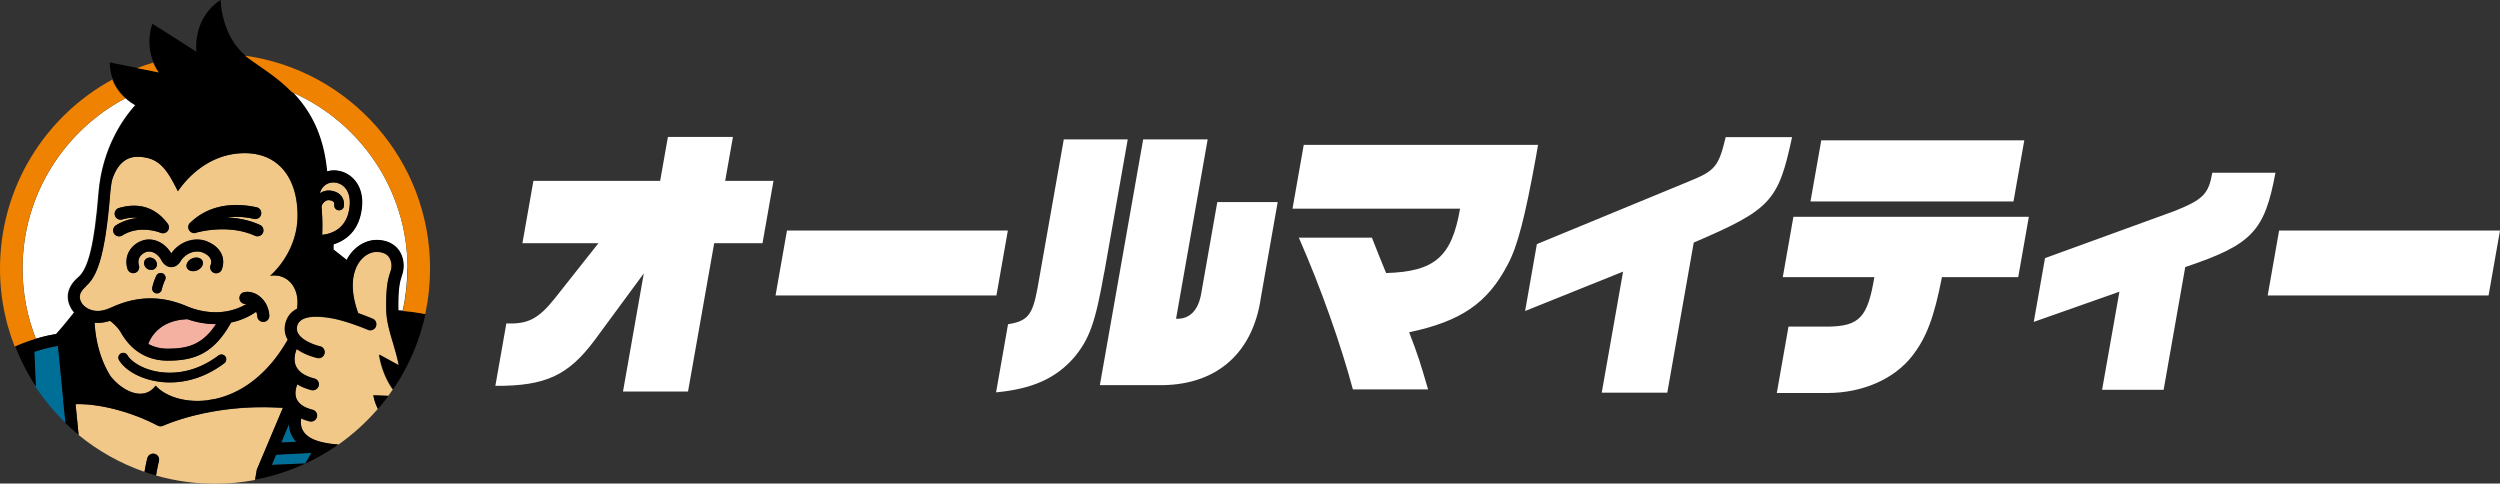
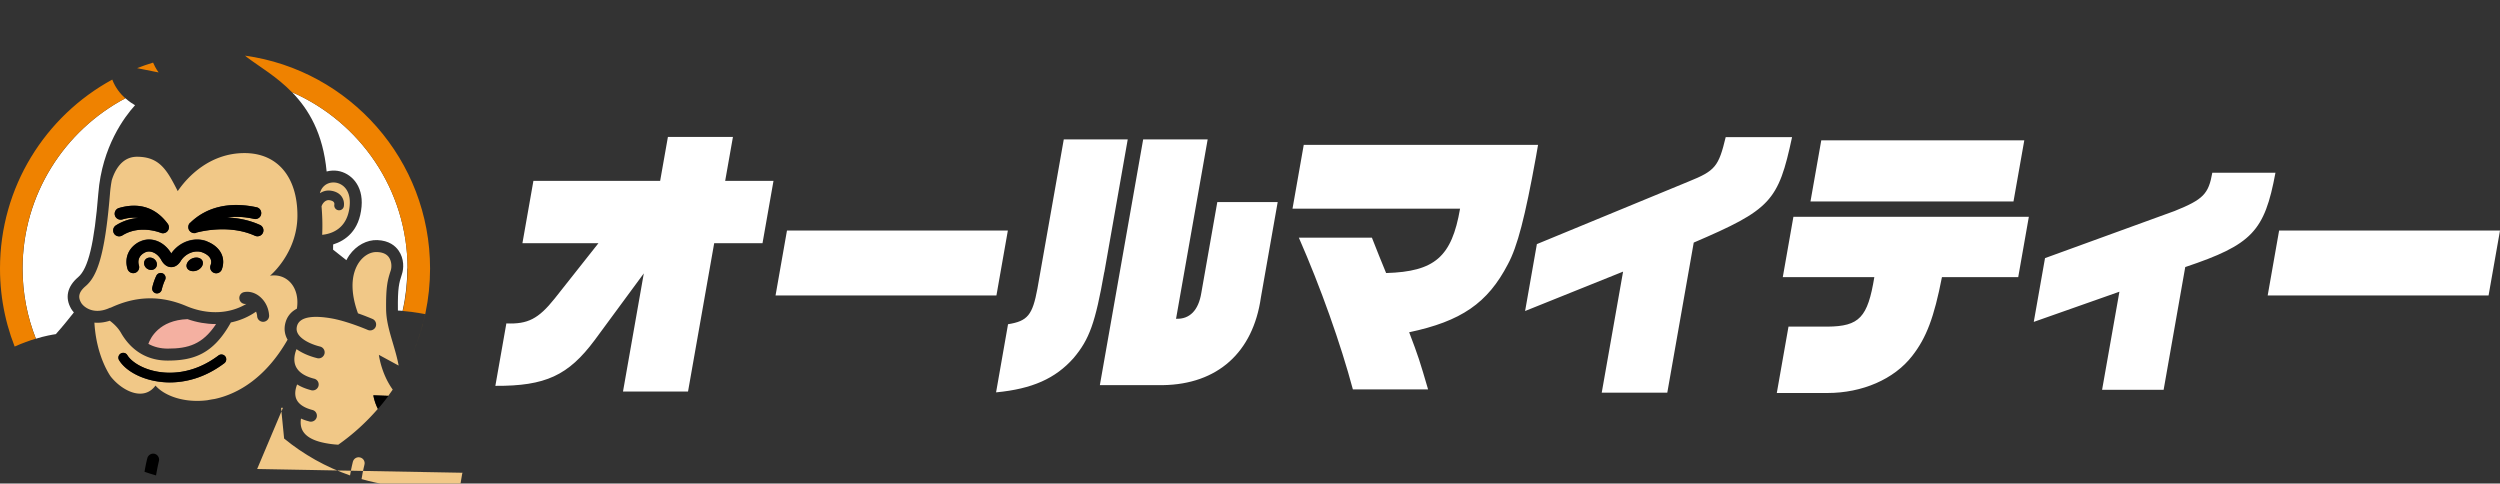
<svg xmlns="http://www.w3.org/2000/svg" id="_レイヤー_2" data-name="レイヤー 2" viewBox="0 0 279.9 54.14">
  <rect x="0" y="0" width="279.9" height="54.14" fill="#333333" stroke="none" />
  <defs>
    <style>.cls-3,.cls-4,.cls-6{stroke-width:0}.cls-3{fill:#000}.cls-4{fill:#f1c887}.cls-6{fill:#fff}</style>
  </defs>
  <g id="_メインコンテンツ" data-name="メインコンテンツ">
    <path class="cls-6" d="M45.63 30.07c0-8.82-5.33-16.42-12.94-19.75 1.87 1.92 3.48 4.61 3.88 8.88.41-.11.84-.13 1.24-.07 1.44.23 2.89 1.59 2.67 4.01-.24 2.72-1.82 3.8-3.18 4.23 0 .19 0 .39-.01.58.23.18.85.66 1.49 1.18.1-.2.22-.39.34-.57.78-1.09 1.96-1.72 3.12-1.68 1.33.05 2.03.66 2.39 1.18.63.9.59 2 .36 2.67-.31.93-.47 1.52-.44 3.91v.13c.2 0 .46.03.79.06-.1 0-.19-.02-.27-.02.35-1.53.53-3.12.53-4.75zm-43.1 0c0 2.77.53 5.42 1.49 7.85 1.05-.32 1.84-.45 2.23-.51.8-.89 1.59-1.89 2.02-2.43-.12-.14-.23-.28-.31-.42-.71-1.24-.43-2.49.79-3.53 1.13-.96 1.81-3.77 2.26-9.4.42-5.22 2.93-8.55 4.11-9.85-.25-.14-.65-.4-1.08-.78C7.2 14.62 2.53 21.81 2.53 30.07z" />
    <path class="cls-4" d="M36.96 21.34c.68.07 1.06.37 1.25.61.24.31.35.71.29 1.13a.54.54 0 11-1.07-.15c.02-.13 0-.23-.07-.31-.09-.11-.27-.18-.5-.21-.26-.03-.47.12-.56.21-.14.13-.24.3-.3.48.07.85.13 1.96.07 3.19 1.02-.1 2.85-.65 3.08-3.27.15-1.69-.74-2.44-1.55-2.57-.69-.11-1.5.2-1.78 1.15v.03c.35-.23.74-.33 1.14-.29zM12.37 34.46c2.84-1.34 5.61-1.41 8.48-.2 2.38 1.01 4.85.9 6.74-.24-.35.07-.7-.15-.78-.51-.08-.36.14-.72.5-.8.55-.12 1.16.03 1.68.42.67.51 1.09 1.31 1.14 2.19.02.37-.26.68-.63.71h-.04c-.35 0-.65-.27-.67-.63-.01-.18-.06-.35-.12-.51-.85.59-1.8 1-2.82 1.21-1.97 3.55-4.18 4.27-7.09 4.27-2.25 0-4.06-1.08-5.23-3.13-.37-.64-.94-1.11-1.24-1.33-.62.2-1.2.26-1.72.21.12 2.16.72 4.26 1.7 5.85l.12.18c1.32 1.66 3.71 2.81 5.02 1.02 1 1.15 3.22 1.97 5.81 1.64.26-.05.54-.1.81-.14 2.75-.59 5.8-2.5 8.17-6.64-.33-.57-.42-1.21-.25-1.86.15-.59.51-1.21 1.29-1.61.37-2.38-1.11-3.99-3.01-3.69 0 0 3.07-2.52 3.07-6.75s-2.17-7-5.97-6.98-6.3 2.59-7.43 4.26c-1.18-2.32-2.01-3.85-4.56-3.85-1.77 0-2.53 1.65-2.83 2.65-.09.49-.16 1-.2 1.53-.58 7.12-1.51 9.27-2.73 10.31-.92.78-.77 1.37-.5 1.85.24.43 1.37 1.45 3.25.56zm12.74 6.21c-2.28 1.72-4.48 2.15-6.11 2.15-.66 0-1.23-.07-1.67-.16-1.8-.35-3.34-1.24-4-2.33a.535.535 0 01.18-.74c.26-.15.59-.07.74.18.41.68 1.59 1.51 3.28 1.83 1.35.26 4.05.37 6.92-1.79a.543.543 0 11.65.87zm-8.64-10.59c-.34-.23-.44-.67-.23-.97.21-.3.65-.36.99-.13.34.23.44.67.23.97-.21.3-.65.36-.99.13zm2.01 1.27s-.24.49-.37 1.08c-.06.25-.28.42-.53.42-.04 0-.08 0-.12-.01a.54.54 0 01-.41-.65c.16-.74.45-1.31.46-1.33.13-.27.46-.38.73-.24.27.13.38.46.24.73zm3.61-1.09c-.48.21-1 .08-1.16-.28s.1-.83.58-1.04 1-.08 1.16.28c.16.37-.1.83-.58 1.04zm-.81-5.31c1.83-1.79 4.41-2.4 7.44-1.75.36.08.59.43.51.79s-.43.59-.79.51c-1.1-.24-2.11-.29-3.03-.16 1.15.05 2.44.27 3.69.84.34.15.48.55.33.88-.11.25-.35.39-.61.39-.09 0-.19-.02-.28-.06-3.07-1.39-6.57-.35-6.61-.34a.669.669 0 01-.66-1.12zm1.92 2.09c1.46.59 2.1 1.81 1.63 3.11a.677.677 0 01-.86.4.667.667 0 01-.4-.86c.29-.81-.42-1.24-.87-1.42-.82-.33-1.89.06-2.44.89-.1.19-.46.74-1.09.74-.68 0-1.04-.65-1.11-.78-.41-.77-1.22-1.16-1.82-.87-.63.31-.88.84-.69 1.47.11.35-.09.73-.45.83a.658.658 0 01-.83-.45c-.38-1.26.16-2.46 1.38-3.06 1.23-.6 2.72-.03 3.52 1.32.91-1.33 2.63-1.91 4.03-1.34zm-9.51-2.47c-.35.1-.73-.1-.83-.45-.1-.35.1-.73.45-.83 2.24-.66 4.13-.06 5.46 1.76a.666.666 0 01-.8 1.01c-.02 0-2.3-.94-4.28.3a.682.682 0 01-.93-.21c-.2-.31-.1-.72.21-.92.84-.53 1.7-.76 2.48-.83-.54-.07-1.12-.02-1.77.17zm30.94 16.34c-.16-.87-.41-1.7-.65-2.52-.38-1.28-.73-2.48-.75-3.73-.03-2.6.17-3.31.51-4.35.14-.41.11-1.05-.19-1.49-.26-.38-.71-.58-1.34-.6-.73-.03-1.47.39-1.99 1.12-.22.31-.39.67-.52 1.06 0 .02-.01.05-.02.07-.38 1.26-.24 2.87.4 4.61.91.32 1.58.61 1.63.63.34.15.49.54.35.88-.15.34-.54.49-.88.35-.02-.01-2.34-1.01-4.16-1.31-1.55-.26-3.46-.32-3.77.89-.08.32-.04.59.12.86.35.59 1.3 1.13 2.47 1.42.36.09.58.45.49.81-.08.3-.35.51-.65.51-.05 0-.11 0-.16-.02-.5-.12-1.49-.42-2.32-1.01-.28.69-.32 1.34-.11 1.86.28.68.98 1.17 2.09 1.45.36.09.57.45.48.81-.08.3-.35.5-.65.5-.05 0-.11 0-.16-.02-.65-.17-1.17-.39-1.58-.65-.24.6-.28 1.16-.1 1.61.24.58.85 1 1.81 1.25.36.09.57.45.48.81-.08.3-.35.5-.65.5-.05 0-.11 0-.16-.02-.36-.09-.68-.2-.95-.33-.06.37-.07.86.16 1.31.34.67 1.14 1.14 2.37 1.4.56.12 1.11.19 1.64.22 1.64-1.15 3.12-2.5 4.43-4.01-.4-.8-.51-1.52-.51-1.52l1.68.06c.17-.23.34-.47.5-.7-1.3-1.8-1.55-3.89-1.55-3.89l2.19 1.19z" />
    <path d="M24.2 36.28h-.06c-1.03 0-2.1-.18-3.15-.55-3.2.12-4.16 2.14-4.38 2.77.64.35 1.36.53 2.17.53 2.29 0 3.91-.47 5.42-2.76z" stroke-width="0" fill="#f4b0a1" />
-     <path class="cls-4" d="M29.97 53.42s.03 0 .05-.01h-.04v.01zm-1.18-.91l2.89-6.85h-.21c-.16 0-.32 0-.48-.02-7.55-.37-12.68 2.02-12.73 2.04-.09.04-.19.06-.29.06-.11 0-.22-.03-.32-.08-2.34-1.26-6.1-2.49-9.19-2.4l.34 3.44c2.17 1.78 4.67 3.19 7.38 4.13.16-.94.31-1.49.32-1.54.1-.36.46-.57.82-.47.36.09.57.46.47.82 0 .01-.16.59-.32 1.6 2.1.6 4.31.92 6.6.92 1.53 0 3.03-.15 4.48-.42l.18-1.07s.02-.1.04-.14z" />
-     <path d="M7.08 44.73v-.08l-.58-5.92c-.35.05-1.33.21-2.7.68l.17 3.88c.98 1.48 2.11 2.85 3.39 4.08l-.25-2.51v-.12zm25.27 2.77l-.86 2.05 1.68-.09c-.19-.21-.35-.44-.48-.7-.22-.43-.31-.86-.33-1.26zm-1.92 4.55l3.75-.16.68-1.18-3.95.2-.48 1.14z" fill="#006f98" stroke-width="0" />
+     <path class="cls-4" d="M29.97 53.42s.03 0 .05-.01h-.04v.01zm-1.18-.91l2.89-6.85h-.21l.34 3.44c2.17 1.78 4.67 3.19 7.38 4.13.16-.94.31-1.49.32-1.54.1-.36.46-.57.82-.47.36.09.57.46.47.82 0 .01-.16.59-.32 1.6 2.1.6 4.31.92 6.6.92 1.53 0 3.03-.15 4.48-.42l.18-1.07s.02-.1.04-.14z" />
    <path class="cls-3" d="M15.66 27.05c-1.22.6-1.76 1.8-1.38 3.06.11.35.48.55.83.45.35-.11.55-.48.45-.83-.19-.63.06-1.17.69-1.47.6-.29 1.41.09 1.82.87.07.13.43.78 1.11.78.63 0 .98-.55 1.09-.74.55-.83 1.62-1.23 2.44-.89.45.18 1.17.61.87 1.42a.667.667 0 00.63.9c.27 0 .53-.17.63-.44.47-1.3-.16-2.52-1.63-3.11-1.4-.57-3.11.01-4.03 1.34-.8-1.36-2.29-1.93-3.52-1.32zm-2.89-.9c.13.2.34.31.57.31.12 0 .24-.03.36-.1 1.98-1.25 4.26-.31 4.28-.3a.666.666 0 00.8-1.01c-1.34-1.81-3.22-2.42-5.46-1.76-.35.1-.56.48-.45.83.1.35.48.55.83.45.64-.19 1.23-.25 1.77-.17-.79.07-1.65.31-2.48.83-.31.2-.41.61-.21.92zm9.17-.09s3.54-1.06 6.61.34a.681.681 0 00.89-.33c.15-.34 0-.73-.33-.88-1.25-.57-2.54-.79-3.69-.84.91-.13 1.92-.08 3.03.16.36.08.72-.15.79-.51s-.15-.72-.51-.79c-3.04-.65-5.61-.04-7.44 1.75-.22.22-.26.55-.11.82.16.26.48.39.77.3z" />
    <path class="cls-3" d="M17.46 29.95c.21-.3.1-.74-.23-.97-.34-.23-.78-.18-.99.13-.21.3-.1.74.23.97.34.23.78.18.99-.13zm4.05-1.01c-.48.21-.74.68-.58 1.04s.68.49 1.16.28.74-.68.58-1.04c-.16-.37-.68-.49-1.16-.28zm-3.27 1.68a.547.547 0 00-.73.24c-.01.02-.3.6-.46 1.33-.07.29.12.58.41.65.04 0 .08.01.12.01.25 0 .47-.17.53-.42.13-.59.36-1.07.37-1.08.13-.27.03-.59-.24-.73zm6.22 9.18c-2.87 2.16-5.57 2.05-6.92 1.79-1.7-.32-2.87-1.15-3.28-1.83a.53.53 0 00-.74-.18.53.53 0 00-.18.74c.66 1.09 2.2 1.99 4 2.33.44.08 1.01.16 1.67.16 1.63 0 3.83-.43 6.11-2.15a.543.543 0 10-.65-.87zm17.86 5.98c.41-.47.8-.96 1.17-1.46l-1.68-.06s.1.72.51 1.52z" />
-     <path class="cls-3" d="M3.79 39.41c1.37-.47 2.36-.63 2.7-.68l.58 5.92v.2l.26 2.51c.47.46.96.9 1.47 1.32l-.34-3.44c3.09-.08 6.85 1.15 9.19 2.4.1.05.21.08.32.08.1 0 .2-.02.29-.06.05-.02 5.18-2.41 12.73-2.04.16 0 .32.01.48.02h.21l-2.89 6.85c-.02.04-.03.09-.04.14l-.18 1.07c.47-.09.94-.19 1.41-.31s.04-.01.04-.01c2.87-.73 5.52-1.97 7.88-3.62-.53-.03-1.07-.1-1.64-.22-1.23-.25-2.03-.73-2.37-1.4-.23-.45-.23-.94-.16-1.31.28.13.59.24.95.33a.672.672 0 00.81-.48.67.67 0 00-.48-.81c-.96-.24-1.57-.66-1.81-1.25-.18-.45-.14-1.01.1-1.61.41.25.93.48 1.58.65a.672.672 0 00.81-.48.67.67 0 00-.48-.81c-1.11-.28-1.81-.77-2.09-1.45-.21-.52-.17-1.18.11-1.86.82.59 1.82.89 2.32 1.01a.67.67 0 00.32-1.3c-1.17-.29-2.12-.83-2.47-1.42-.16-.27-.2-.55-.12-.86.31-1.22 2.22-1.16 3.77-.89 1.81.31 4.13 1.3 4.16 1.31.34.15.73 0 .88-.35a.66.66 0 00-.35-.88c-.05-.02-.73-.31-1.63-.63-.64-1.75-.78-3.36-.4-4.61 0-.02.02-.05.02-.07.12-.39.29-.74.52-1.06.52-.72 1.26-1.14 1.99-1.12.63.02 1.08.22 1.34.6.31.44.33 1.08.19 1.49-.35 1.04-.54 1.75-.51 4.35.01 1.25.37 2.45.75 3.73.24.82.49 1.65.65 2.52l-2.19-1.19s.25 2.09 1.55 3.89a23.93 23.93 0 003.62-8.44 22.94 22.94 0 00-3.03-.39v-.13c-.02-2.39.14-2.99.44-3.91.22-.67.26-1.77-.36-2.67-.36-.51-1.06-1.13-2.39-1.18-1.17-.04-2.35.59-3.12 1.68-.13.18-.24.37-.34.57-.65-.52-1.26-1-1.49-1.18 0-.19 0-.38.01-.58 1.35-.43 2.93-1.51 3.18-4.23.22-2.42-1.23-3.78-2.67-4.01-.41-.07-.83-.04-1.24.07-.76-8.16-5.97-10.58-8.92-12.79-2.97-2.23-3-6.4-3-6.4-3.21 2.08-2.72 5.8-2.72 5.8l-4.93-3.14c-1.06 3.23.76 5.44.76 5.44l-5.53-1.1c.03 2.91 2.15 4.36 2.9 4.78-1.18 1.3-3.69 4.62-4.11 9.85-.46 5.63-1.13 8.44-2.26 9.4-1.22 1.04-1.5 2.29-.79 3.53.08.14.18.28.31.42-.42.54-1.22 1.54-2.02 2.43-.65.09-2.37.4-4.61 1.39.62 1.58 1.39 3.08 2.31 4.48l-.17-3.88zM37.6 20.45c.81.13 1.7.88 1.55 2.57-.23 2.62-2.06 3.17-3.08 3.27.05-1.23 0-2.34-.07-3.19a.98.98 0 01.3-.48c.1-.09.3-.24.56-.21.24.02.42.1.5.21.06.08.08.18.07.31-.04.3.16.57.46.61.3.04.57-.16.61-.46.06-.42-.04-.82-.29-1.13-.19-.24-.57-.55-1.25-.61-.4-.04-.79.07-1.14.29v-.03c.28-.95 1.09-1.27 1.78-1.15zm-2.74 30.26l-.68 1.18-3.75.16.48-1.14 3.95-.21zm-1.7-1.25l-1.68.09.86-2.05c.02.4.11.84.33 1.26.13.25.29.48.48.7zM9.61 32.05c1.22-1.04 2.15-3.19 2.73-10.31.04-.53.11-1.04.2-1.53.3-1 1.05-2.65 2.83-2.65 2.54 0 3.37 1.54 4.56 3.85 1.13-1.66 3.63-4.23 7.43-4.26s5.97 2.75 5.97 6.98-3.07 6.75-3.07 6.75c1.9-.3 3.38 1.31 3.01 3.69-.77.4-1.13 1.02-1.29 1.61-.17.65-.08 1.29.25 1.86-2.37 4.14-5.42 6.05-8.17 6.64-.28.04-.55.09-.81.14-2.59.32-4.81-.49-5.81-1.64-1.31 1.8-3.69.65-5.02-1.02l-.12-.18c-.98-1.59-1.59-3.69-1.7-5.85.52.05 1.1 0 1.72-.21.3.22.87.69 1.24 1.33 1.17 2.05 2.98 3.13 5.23 3.13 2.91 0 5.12-.72 7.09-4.27 1.02-.21 1.97-.62 2.82-1.21.06.16.11.33.12.51.02.36.31.63.67.63h.04c.37-.02.65-.34.63-.71-.05-.89-.47-1.69-1.14-2.19-.52-.39-1.13-.54-1.68-.42-.36.08-.58.44-.5.8.08.35.43.57.78.51-1.89 1.15-4.36 1.25-6.74.24-2.87-1.21-5.64-1.14-8.48.2-1.88.89-3.01-.13-3.25-.56-.27-.47-.42-1.06.5-1.85zm6.99 6.46c.22-.63 1.18-2.66 4.38-2.77 1.06.37 2.12.55 3.15.55h.06c-1.52 2.29-3.13 2.76-5.42 2.76-.81 0-1.53-.18-2.17-.53z" />
    <path class="cls-3" d="M17.32 50.81a.683.683 0 00-.82.47c-.01.04-.16.59-.32 1.54.42.15.85.28 1.29.41.17-1.01.32-1.59.32-1.6a.678.678 0 00-.47-.82z" />
    <path d="M17.14 7.01c-.61.18-1.2.39-1.79.62l2.41.48s-.32-.4-.62-1.1zm15.55 3.31c7.61 3.33 12.94 10.93 12.94 19.75 0 1.63-.19 3.22-.53 4.75.6.05 1.48.15 2.51.35-.33 1.54-.81 3.02-1.42 4.43 1.26-2.92 1.96-6.14 1.96-9.53 0-12.16-9.01-22.21-20.72-23.84.07.06.15.12.22.18 1.4 1.06 3.33 2.16 5.03 3.91zM4.01 37.92c-.96-2.43-1.49-5.08-1.49-7.85 0-8.26 4.67-15.45 11.51-19.06-.53-.48-1.11-1.17-1.46-2.1C5.08 12.99 0 20.93 0 30.07c0 3.53.76 6.87 2.13 9.89-.17-.38-.33-.77-.49-1.16.88-.39 1.68-.68 2.37-.88z" fill="#ef8200" stroke-width="0" />
    <path class="cls-6" d="M56.7 36.21c2.39.1 3.58-.51 5.39-2.77L67 27.23h-8.51l1.23-6.98h14.19l.87-4.92h7.28l-.87 4.92h5.41l-1.23 6.98h-5.41l-2.93 16.61h-7.28l2.33-13.23-5.5 7.47c-2.95 3.96-5.51 5.15-11.12 5.12l1.23-6.98zm31.41-10.4h24.73l-1.28 7.27H86.83l1.28-7.27zm35.52 4.67c-1 5.66-1.65 7.5-3.44 9.62-2.03 2.28-4.61 3.44-8.67 3.83l1.34-7.63c2.2-.35 2.74-1.03 3.29-3.99l2.95-16.7h7.16l-2.62 14.87zm4.36-14.87h7.22l-3.54 20.08c1.52.06 2.51-.93 2.83-2.9l1.79-10.17h6.76l-1.88 10.68c-.88 6.18-4.87 9.72-10.96 9.82h-7.07l4.85-27.52zm17.96.61h26.25l-.24 1.38c-1.21 6.69-2.07 10.01-3.13 11.97-2.27 4.38-5.25 6.4-11.06 7.63 1.03 2.7 1.18 3.19 2.12 6.4h-8.42c-1.36-5.09-3.61-11.43-6.05-16.99h8.18c.75 1.9.81 2.06 1.59 3.96 5.44-.16 7.35-1.8 8.28-7.21h-18.76l1.26-7.15zm26.12 11.11l17.02-7.02c2.95-1.19 3.33-1.67 4.12-4.96h7.43c-1.54 7.21-2.39 8.11-11.01 11.81l-2.96 16.8h-7.34l2.39-13.55-10.97 4.41 1.32-7.5zm28.71-3.06h26.37l-1.19 6.76h-8.54c-.88 4.51-1.74 6.79-3.33 8.82-2.02 2.61-5.6 4.15-9.48 4.15h-5.68l1.31-7.43h4.36c3.58-.03 4.51-1.03 5.25-5.54H199.6l1.19-6.76zm3.13-8.56h22.73l-1.21 6.85H202.7l1.21-6.85zm25.05 13.19l14.52-5.28c3.2-1.29 3.79-1.9 4.21-4.28h7.07c-1.22 6.57-2.62 8.05-10.1 10.56l-2.42 13.74h-6.89l1.94-10.98-9.59 3.38 1.26-7.14zm26.21-3.09h24.73l-1.28 7.27h-24.73l1.28-7.27z" />
  </g>
</svg>